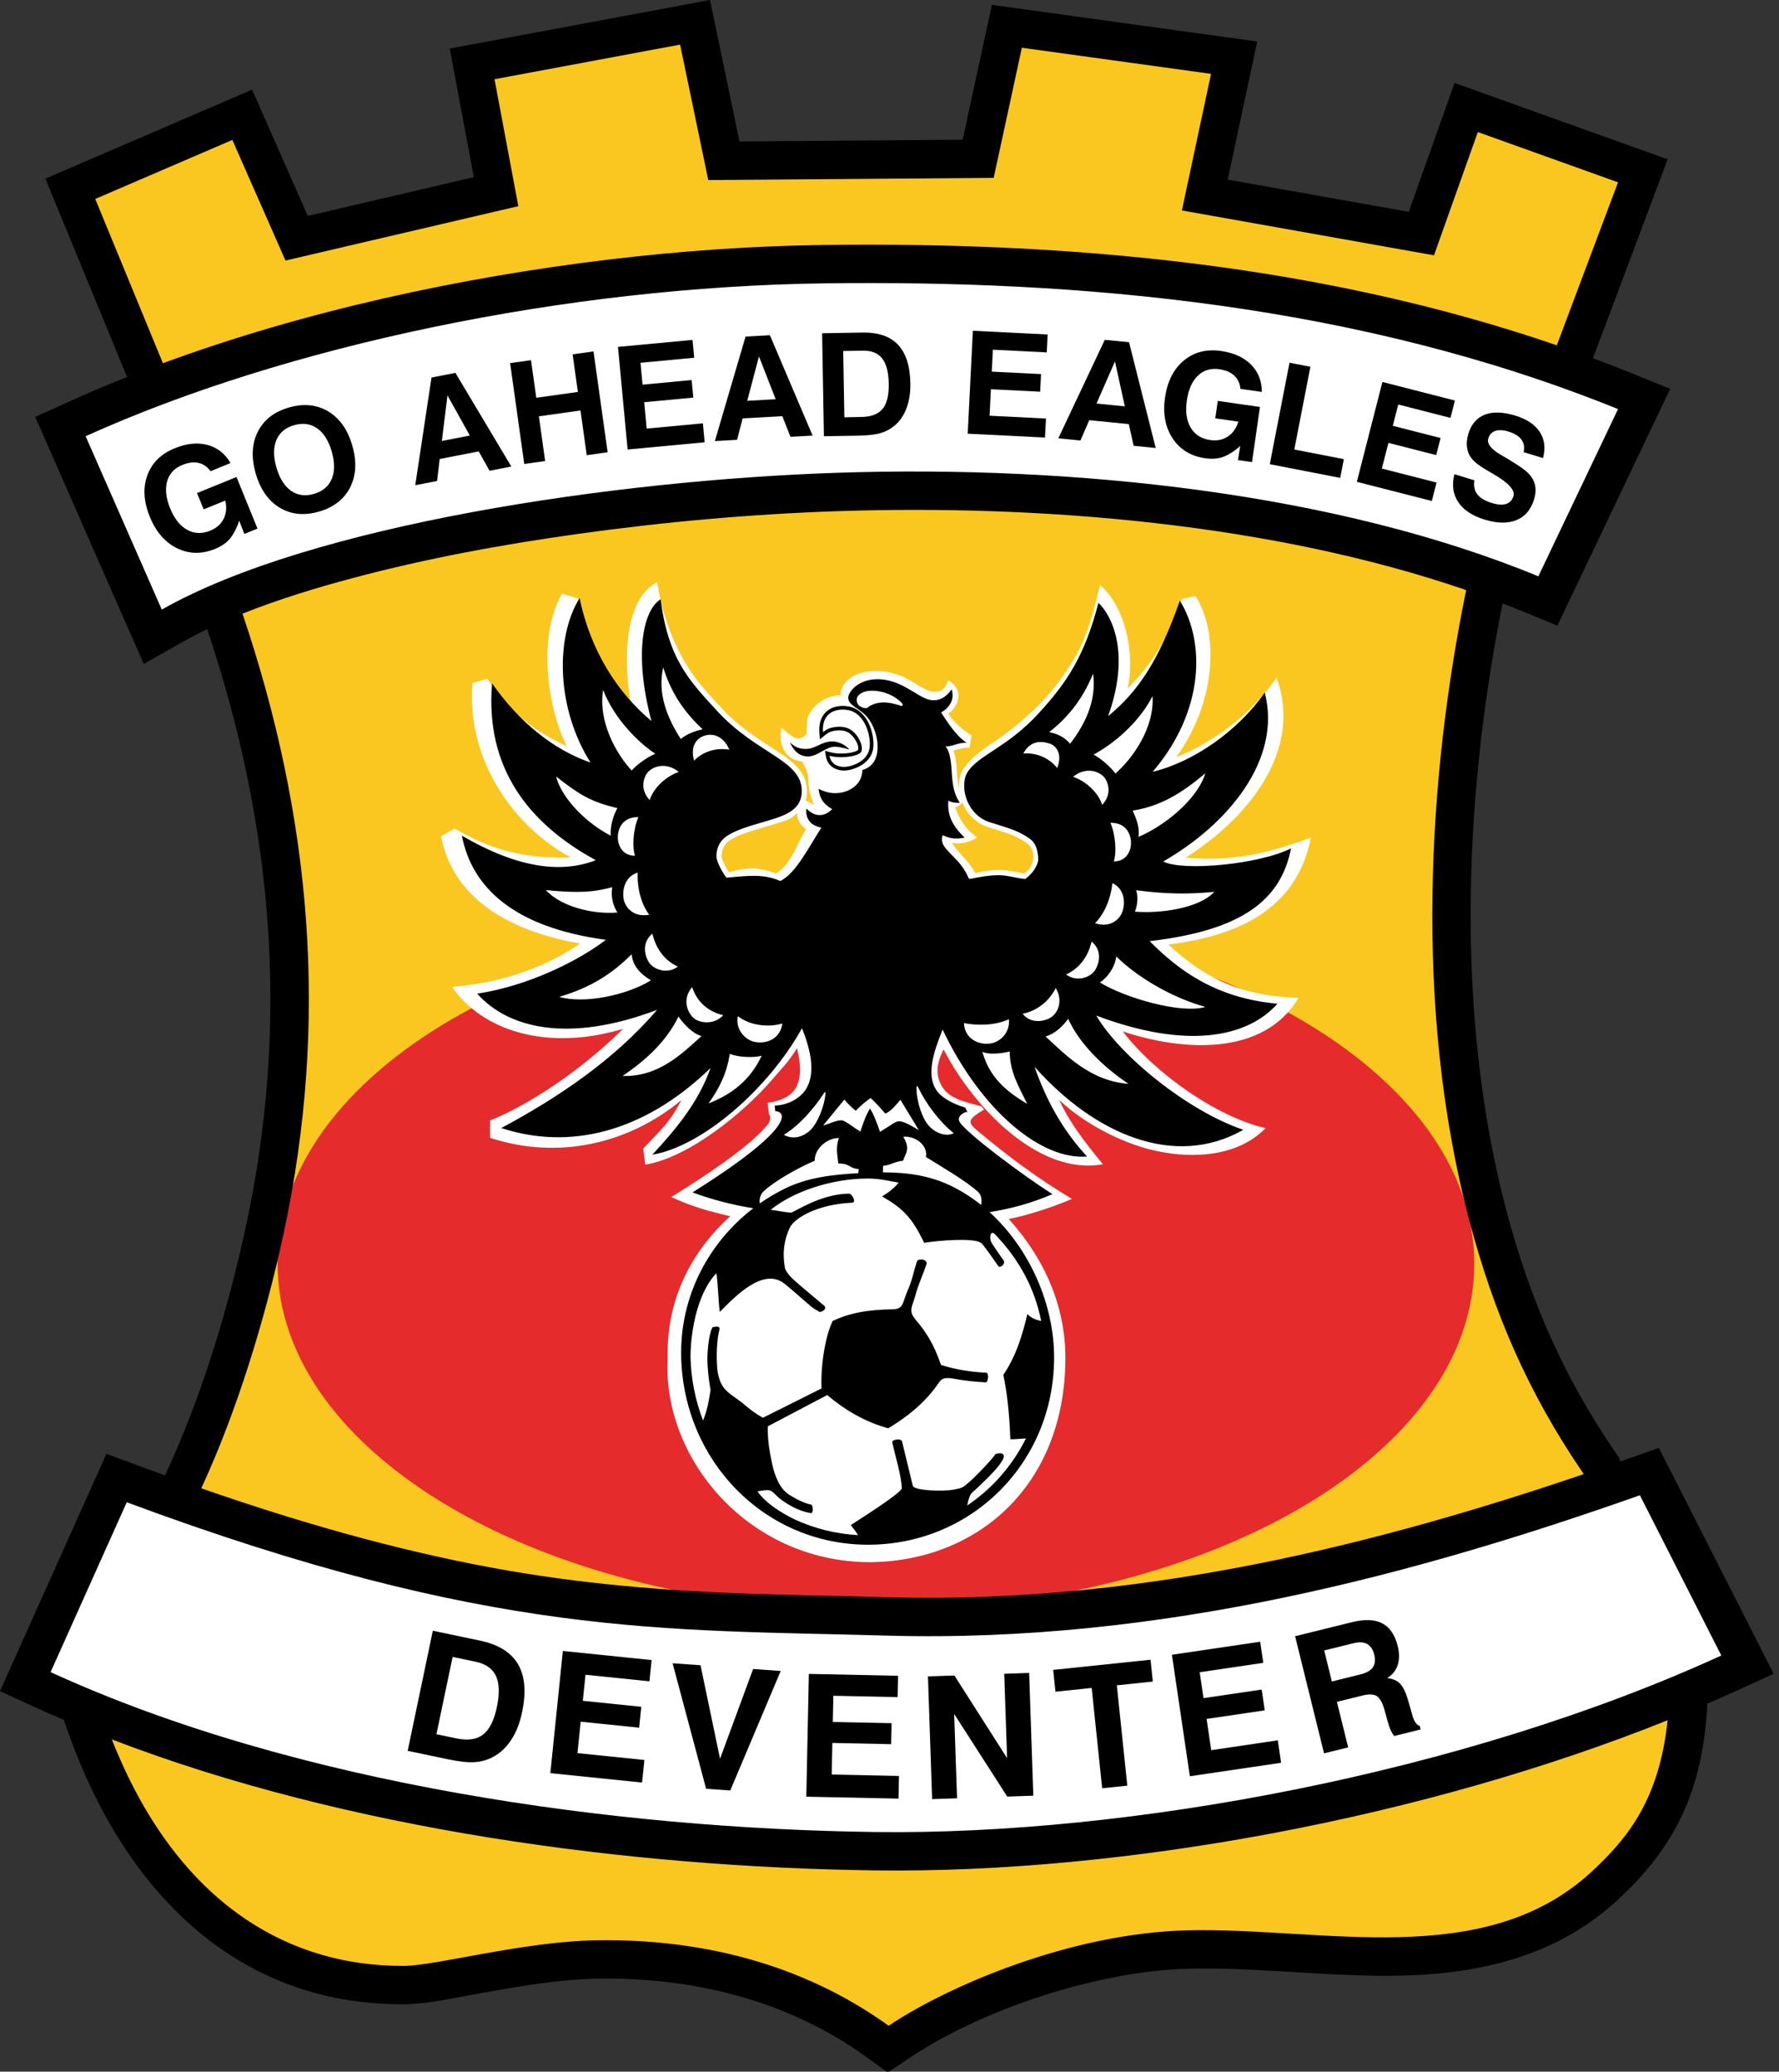
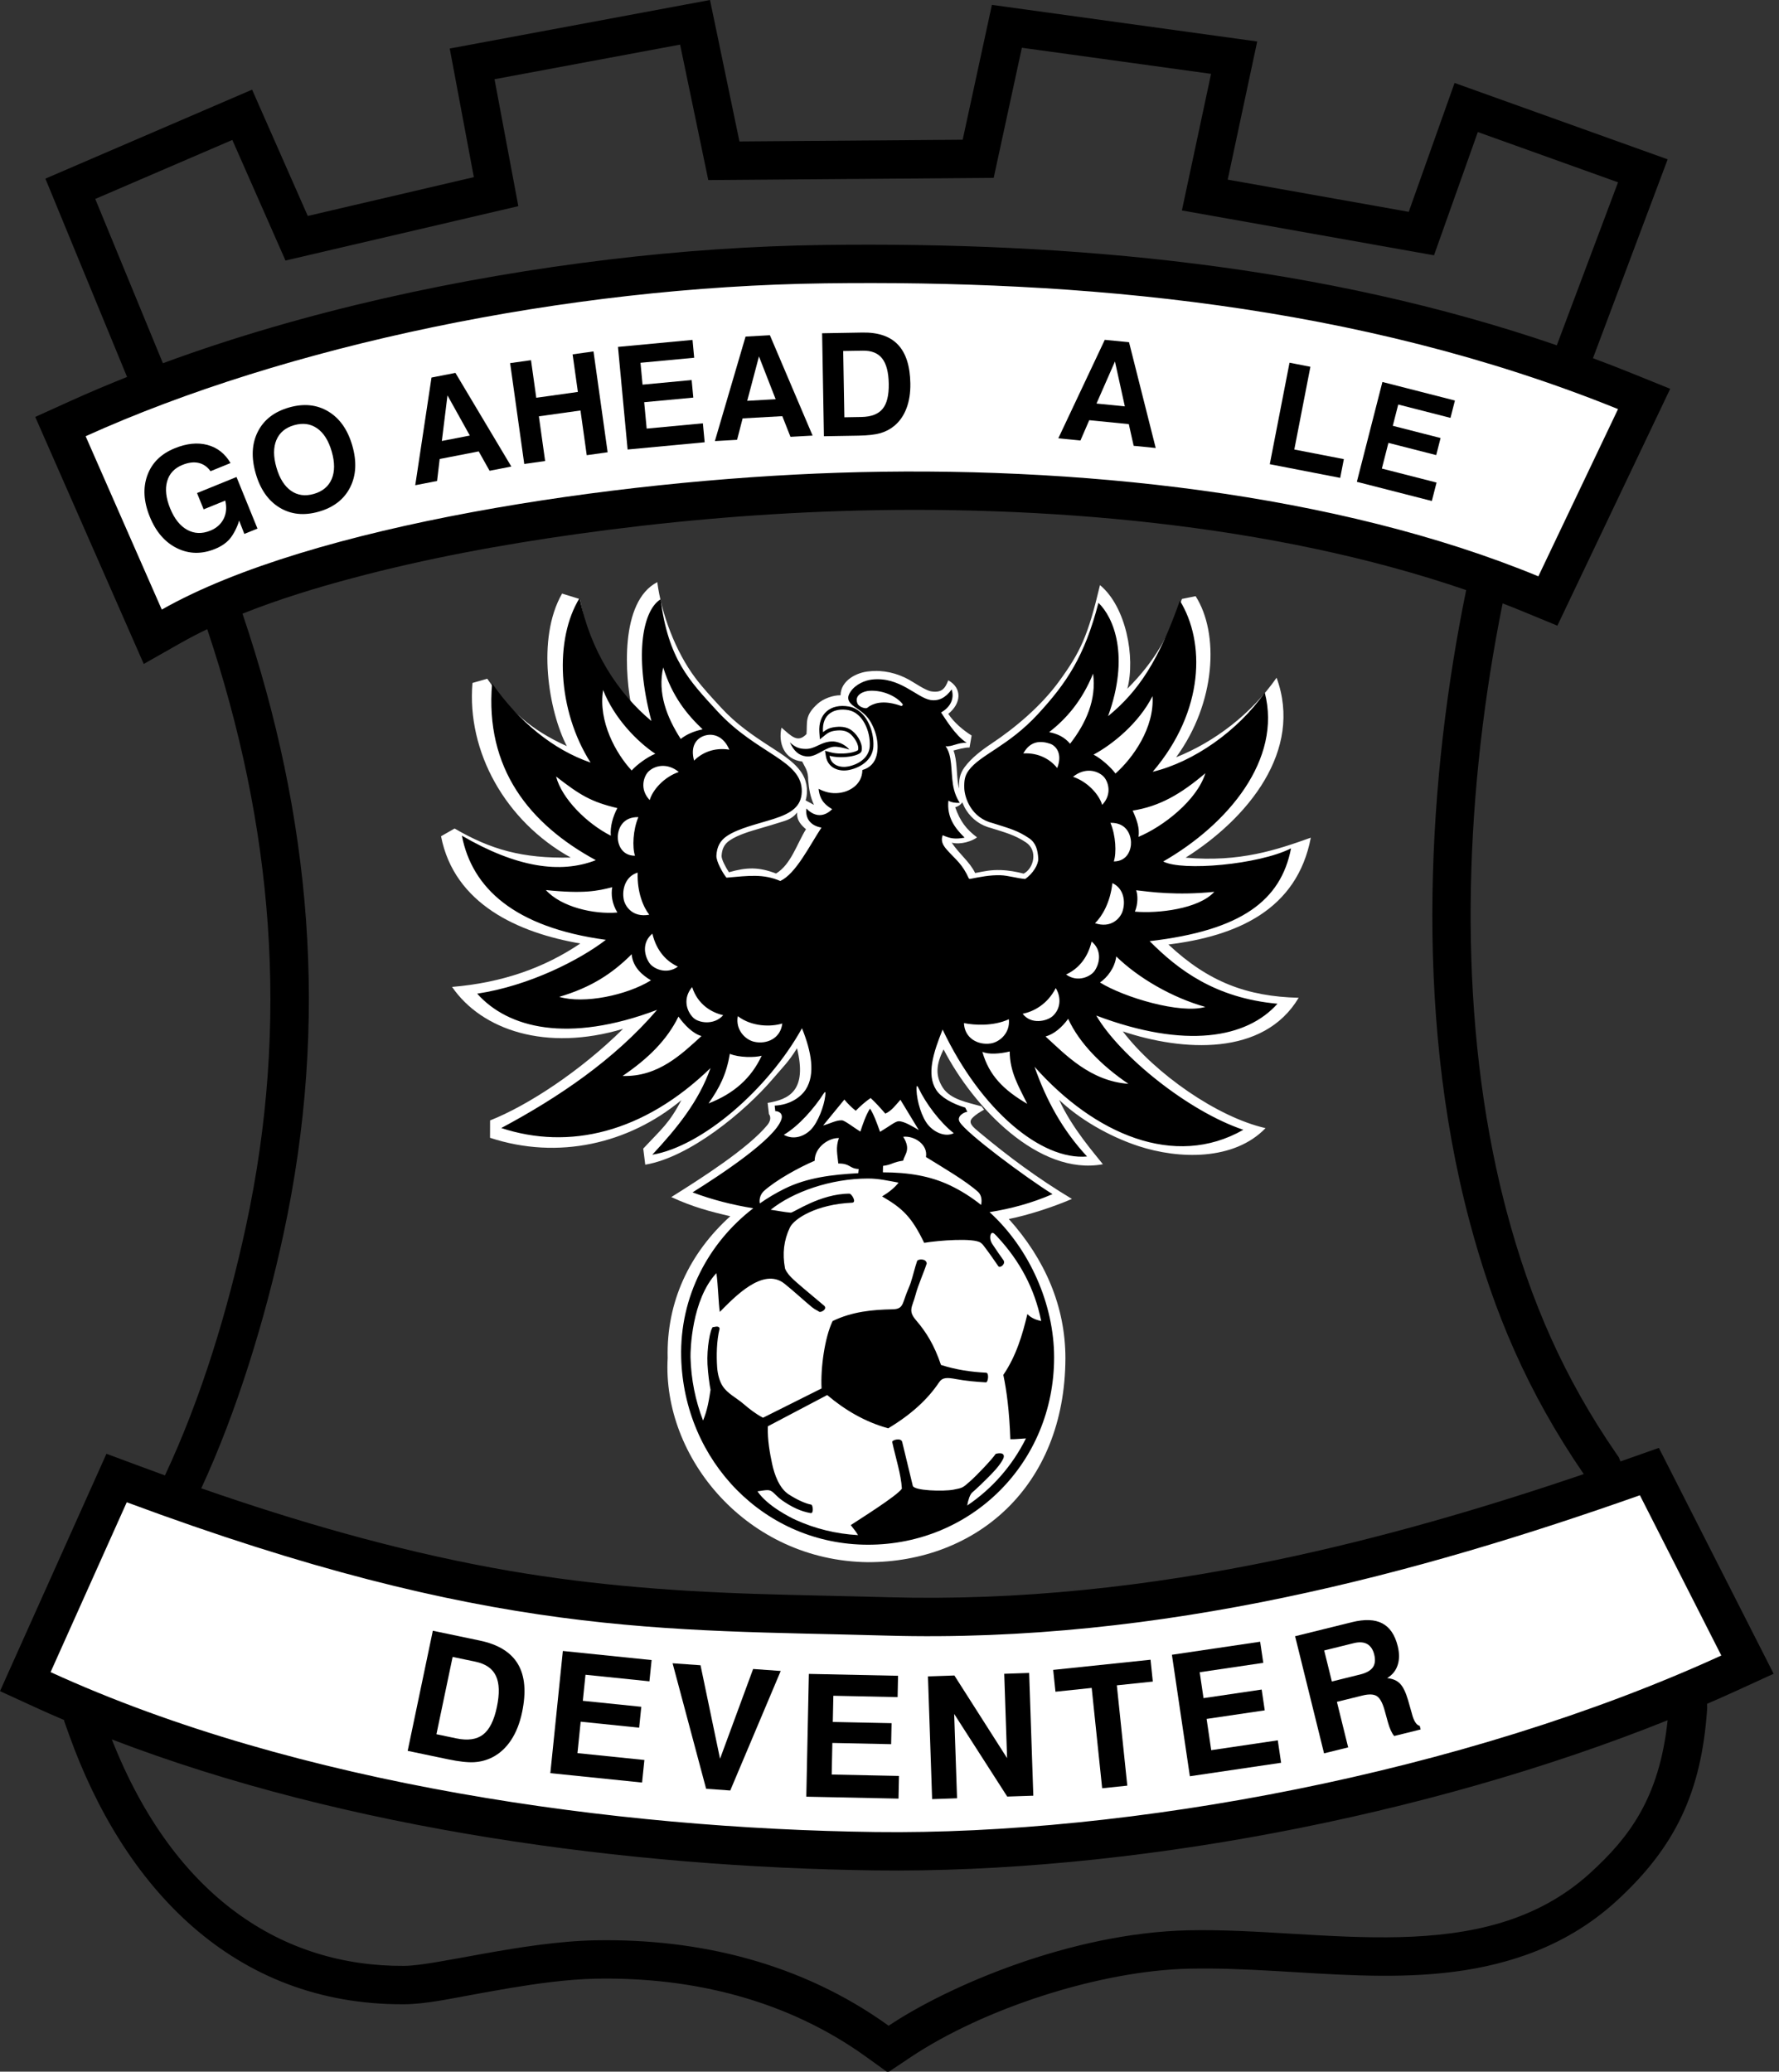
<svg xmlns="http://www.w3.org/2000/svg" version="1.1" x="0px" y="0px" width="243px" height="283px" viewBox="0 0 243 283" enable-background="new 0 0 243 283" xml:space="preserve">
  <rect x="0" y="0" width="243" height="283" fill="#333333" stroke="none" />
  <defs>
</defs>
  <path fill-rule="evenodd" clip-rule="evenodd" fill="#FFFFFF" d="M15.667,202.334c0,0,79,40.667,209.667,0l13.334,24.879  c0,0-103,55.281-234.667,3.201L15.667,202.334z" />
  <path fill-rule="evenodd" clip-rule="evenodd" fill="#FFFFFF" d="M8.333,57.415c0,0,107.334-47.743,215-2.079L210.96,81.693  c0,0-80.827-38.693-191.227,4.974L8.333,57.415z" />
-   <path fill-rule="evenodd" clip-rule="evenodd" fill="#FAC720" d="M20.844,52.522L9.882,25.902l23.093-9.942l7.418,16.833  l27.616-6.45L64.738,8.896l30.035-5.602l3.931,18.881l35.083-0.272L137.7,3.831l30.619,4.227l-4.003,18.755l29.975,5.334  l6.112-17.189l23.727,8.505l-9.235,24.587c-0.295,0.776-0.598,1.551-0.905,2.324C150.155,32.986,85.884,30.069,20.844,52.522  L20.844,52.522z M203.069,78.986c-5.593,26.075-7.131,55.164-1.439,81.31c0.439,2.022,0.925,4.034,1.457,6.034  c3.305,12.402,8.045,23.251,15.363,33.872l0.157,0.227l1.059,2.685c-30.184,11.963-60.629,16.257-94.576,17.231  c-35.588,1.022-71.024-5.511-100.975-15.222l0.925-2.252l0.025-0.055c5.077-10.803,8.783-23.059,11.298-34.718  c6.306-29.231,3.629-57.334-6.187-85.444l-0.017-0.048l-0.012-0.039C89.089,61.873,146.512,63.918,203.069,78.986L203.069,78.986z   M230.337,231.343l0.014,1.979l-0.007,0.096c-0.63,8.886-3.111,15.792-9.391,22.19c-0.665,0.678-1.353,1.332-2.053,1.974  c-15.495,14.187-37.729,8.101-56.542,8.516c-2.617,0.059-5.23,0.308-7.817,0.699c-6.253,0.953-12.487,2.757-18.361,5.092  c-4.563,1.813-9.37,4.101-13.46,6.84l-1.39,0.931l-1.358-0.979c-11.292-8.135-24.774-11.456-38.542-11.217  c-2.162,0.038-4.33,0.224-6.477,0.479c-3.802,0.455-7.564,1.144-11.329,1.832c-1.567,0.286-3.138,0.574-4.714,0.815  c-1.208,0.184-2.491,0.362-3.714,0.369c-3.496,0.021-6.995-0.365-10.392-1.203c-16.86-4.161-27.103-18.094-32.706-33.742  l-0.312-0.871l0.348-0.847c34.458,11.654,74.64,20.856,116.09,19.107C163.797,251.904,201.283,241.185,230.337,231.343  L230.337,231.343z" />
-   <path fill-rule="evenodd" clip-rule="evenodd" fill="#E52B2C" d="M119.648,125.278c45.13,0,81.729,21.205,81.729,47.352  c0,26.147-36.599,47.352-81.729,47.352c-45.13,0-81.729-21.205-81.729-47.352C37.919,146.482,74.518,125.278,119.648,125.278  L119.648,125.278z" />
  <path fill-rule="evenodd" clip-rule="evenodd" d="M17.356,51.495L6.2,24.403l28.235-12.157L42.039,29.5L64.724,24.2L61.43,6.63  L96.981,0l4.022,19.324l30.493-0.236l3.99-18.422l36.24,5.002l-4.028,18.87l24.727,4.399l6.259-17.606l29.108,10.435l-10.203,27.168  c1.804,0.671,3.602,1.367,5.391,2.091l5.159,2.088l-15.412,32.359l-4.597-1.897c-0.951-0.393-1.913-0.775-2.881-1.149  c-5.019,24.936-6.248,52.469-0.852,77.267c0.432,1.98,0.906,3.95,1.429,5.907c3.22,12.09,7.824,22.641,14.959,32.995l0.34,0.494  l0.217,0.551c0.305-0.107,0.608-0.214,0.912-0.321l4.336-1.531l15.676,30.856l-4.964,2.273c-1.355,0.619-2.73,1.229-4.122,1.831  l0.006,0.665l-0.015,0.204c-0.786,11.088-4.236,18.62-12.356,26.056c-3.586,3.281-7.7,5.706-12.271,7.344  c-14.887,5.332-30.783,1.575-46.122,1.915c-12.175,0.27-28.057,5.409-38.124,12.15l-3.026,2.028l-2.955-2.129  c-10.782-7.771-23.693-10.913-36.836-10.684c-2.067,0.036-4.14,0.216-6.191,0.461c-3.743,0.446-7.449,1.127-11.156,1.805  c-2.78,0.506-6.109,1.214-8.92,1.23c-23.358,0.139-38.337-16.029-45.783-36.823l-0.678-1.896l0.037-0.091  c-1.367-0.585-2.724-1.183-4.063-1.796L0,231.021l14.539-32.427l4.601,1.71c1.128,0.419,2.258,0.834,3.392,1.245  c4.969-10.592,8.599-22.624,11.063-34.047c6.019-27.903,3.691-54.728-5.29-81.557c-1.241,0.598-2.451,1.227-3.619,1.889l-5.05,2.864  L4.812,56.953l4.723-2.137C12.095,53.657,14.705,52.551,17.356,51.495L17.356,51.495z M216.332,201.37  c-7.717-11.248-12.317-22.202-15.572-34.42c-7.796-29.271-5.615-61.279-0.491-86.339c-26.538-9.128-58.274-11.693-85.67-10.789  c-11.944,0.394-23.974,1.474-35.807,3.134c-10.269,1.438-20.606,3.339-30.628,6.015c-4.897,1.307-10.1,2.882-15.039,4.861  c9.381,27.79,11.891,55.582,5.593,84.774c-2.5,11.587-6.378,24.244-11.226,34.706c12.99,4.521,26.268,8.367,39.781,10.861  c11.971,2.209,23.665,3.159,35.809,3.556c6.061,0.197,12.125,0.291,18.186,0.463c17.841,0.506,35.592-1.447,53.045-5.087  C188.575,210.13,202.551,206.053,216.332,201.37L216.332,201.37z M227.787,234.994c-32.978,13.239-74.039,20.954-108.262,20.512  c-33.487-0.432-72.047-5.52-104.25-17.893c8.581,21.757,23.503,31.036,39.908,30.938c4.423-0.027,16.214-3.32,26.206-3.494  c13.983-0.245,28.031,3.052,39.992,11.67c8.056-5.396,24.88-12.683,40.924-13.036c18.433-0.409,40.33,5.518,54.969-7.886  C222.458,251.061,226.655,245.69,227.787,234.994L227.787,234.994z M6.91,228.422c33.764,15.466,77.328,21.386,112.683,21.842  c34.509,0.446,80.338-8.001,115.527-24.112l-11.121-21.891c-30.131,10.637-65.217,20.241-102.879,19.171  c-30.44-0.864-53.955,0.311-103.806-18.214L6.91,228.422L6.91,228.422z M212.65,47.169l8.363-22.264l-19.151-6.866l-5.986,16.836  l-34.437-6.127l3.984-18.659l-25.842-3.567l-3.85,17.775l-38.984,0.302L92.896,6.094l-25.347,4.728l3.252,17.342l-31.805,7.429  l-7.261-16.477l-18.723,8.061l9.241,22.441c19.453-7.17,40.786-11.746,60.848-14.156c9.781-1.175,19.641-1.871,29.492-1.999  C146.336,33.028,180.619,36.167,212.65,47.169L212.65,47.169z M11.696,59.591C39.002,47.234,77.305,39.162,112.66,38.706  c34.509-0.446,72.686,2.741,108.353,17.178L210.131,78.73c-27.501-11.354-63.304-15.217-95.705-14.148  c-30.436,1.005-71.891,7.102-92.327,18.691L11.696,59.591L11.696,59.591z" />
  <path d="M32.662,71.108c-0.216,0.851-0.813,1.98-1.304,2.537c-0.491,0.556-1.153,1.003-1.983,1.341  c-1.819,0.74-3.552,0.709-5.195-0.097c-1.642-0.805-2.882-2.239-3.718-4.294c-0.844-2.076-0.955-3.965-0.334-5.666  c0.62-1.701,1.867-2.932,3.741-3.694c1.633-0.664,3.122-0.815,4.472-0.453c1.347,0.363,2.399,1.187,3.148,2.475l-2.731,1.111  c-0.441-0.608-0.986-0.988-1.639-1.134c-0.654-0.146-1.393-0.053-2.21,0.28c-1.09,0.443-1.785,1.189-2.082,2.242  s-0.159,2.28,0.413,3.689c0.576,1.415,1.349,2.392,2.324,2.93c0.974,0.536,2.027,0.576,3.159,0.116  c0.848-0.345,1.455-0.883,1.825-1.618c0.367-0.733,0.44-1.565,0.221-2.492l-2.951,1.2l-0.905-2.227l5.392-2.192l2.865,7.046  l-1.795,0.729L32.662,71.108L32.662,71.108z" />
-   <path d="M169.408,60.908c-0.617,0.625-1.701,1.3-2.407,1.533c-0.704,0.232-1.502,0.284-2.388,0.157  c-1.945-0.28-3.425-1.181-4.436-2.705c-1.011-1.524-1.358-3.388-1.043-5.583c0.32-2.218,1.178-3.905,2.571-5.061  c1.394-1.155,3.092-1.589,5.094-1.301c1.745,0.251,3.106,0.871,4.09,1.866c0.979,0.993,1.471,2.236,1.468,3.726l-2.918-0.42  c-0.073-0.747-0.352-1.35-0.843-1.806c-0.491-0.456-1.175-0.749-2.049-0.875c-1.165-0.167-2.141,0.126-2.928,0.885  c-0.787,0.759-1.288,1.888-1.504,3.394c-0.218,1.512-0.043,2.746,0.526,3.703c0.571,0.955,1.46,1.52,2.669,1.694  c0.906,0.13,1.703-0.029,2.392-0.476c0.687-0.448,1.169-1.128,1.449-2.04l-3.153-0.453l0.342-2.38l5.761,0.83l-1.083,7.529  l-1.918-0.276L169.408,60.908L169.408,60.908z" />
  <path d="M37.757,63.856c0.425,1.486,1.088,2.545,1.984,3.179s1.937,0.779,3.123,0.439c1.199-0.344,2.013-1.021,2.444-2.035  c0.43-1.014,0.431-2.264,0.005-3.75c-0.426-1.483-1.088-2.542-1.991-3.174c-0.902-0.631-1.952-0.774-3.15-0.431  c-1.186,0.34-1.991,1.015-2.417,2.024C37.33,61.117,37.329,62.367,37.757,63.856L37.757,63.856z M34.925,64.668  c-0.625-2.181-0.528-4.082,0.295-5.703c0.821-1.621,2.24-2.721,4.258-3.3c2.015-0.577,3.804-0.396,5.367,0.544  s2.657,2.499,3.28,4.673c0.625,2.177,0.523,4.08-0.304,5.705c-0.828,1.625-2.249,2.727-4.264,3.305  c-2.018,0.579-3.804,0.396-5.36-0.545C36.64,68.406,35.549,66.846,34.925,64.668L34.925,64.668z" />
  <path d="M61.122,54.01l-0.768,6.229l3.82-0.742L61.122,54.01L61.122,54.01z M58.94,51.575l3.269-0.636l7.636,12.794l-2.971,0.578  l-1.485-2.647l-5.331,1.037l-0.356,3.004l-2.981,0.58L58.94,51.575L58.94,51.575z" />
  <path d="M103.67,48.688l-1.605,6.067l3.885-0.219L103.67,48.688L103.67,48.688z M101.839,45.98l3.324-0.187l5.833,13.711  l-3.023,0.169l-1.113-2.823l-5.422,0.304l-0.759,2.929l-3.032,0.171L101.839,45.98L101.839,45.98z" />
  <path d="M152.296,49.381l-2.523,5.746l3.872,0.385L152.296,49.381L152.296,49.381z M150.906,46.422l3.313,0.329l3.644,14.448  l-3.013-0.3l-0.662-2.961l-5.404-0.537l-1.203,2.775l-3.022-0.3L150.906,46.422L150.906,46.422z" />
  <polygon points="71.609,63.379 69.679,49.604 72.532,49.203 73.251,54.337 78.934,53.54 78.215,48.407 81.068,48.007 82.999,61.782   80.145,62.182 79.29,56.075 73.607,56.872 74.462,62.979 71.609,63.379 " />
  <polygon points="85.728,61.406 84.413,47.389 94.593,46.433 94.821,48.87 87.487,49.558 87.768,52.546 94.475,51.917 94.7,54.314   87.992,54.943 88.331,58.549 96.009,57.829 96.252,60.417 85.728,61.406 " />
-   <polygon points="132.185,59.245 132.887,45.184 143.1,45.694 142.978,48.139 135.62,47.771 135.469,50.769 142.199,51.104   142.079,53.509 135.35,53.174 135.169,56.791 142.873,57.175 142.743,59.772 132.185,59.245 " />
  <polygon points="185.338,65.819 188.828,52.18 198.733,54.715 198.127,57.085 190.99,55.259 190.246,58.167 196.773,59.837   196.177,62.17 189.649,60.5 188.751,64.008 196.224,65.92 195.579,68.44 185.338,65.819 " />
  <path d="M115.334,57.004l2.321-0.041c1.344-0.023,2.312-0.393,2.9-1.107c0.591-0.711,0.87-1.862,0.843-3.439  c-0.027-1.571-0.328-2.724-0.901-3.451c-0.575-0.73-1.455-1.083-2.648-1.063l-2.673,0.046L115.334,57.004L115.334,57.004z   M112.542,59.593l-0.246-14.068l5.509-0.096c2.158-0.038,3.779,0.518,4.859,1.664c1.081,1.145,1.643,2.902,1.684,5.273  c0.022,1.285-0.153,2.422-0.528,3.411c-0.374,0.988-0.93,1.787-1.663,2.397c-0.553,0.456-1.183,0.787-1.894,0.995  c-0.711,0.205-1.707,0.32-2.994,0.343L112.542,59.593L112.542,59.593z" />
  <polygon points="173.444,63.412 176.14,49.549 178.992,50.104 176.794,61.406 183.561,62.721 183.063,65.281 173.444,63.412 " />
-   <path d="M198.664,64.778l2.725,0.833c-0.122,0.766,0.014,1.402,0.402,1.912c0.389,0.507,1.053,0.904,1.996,1.192  c0.803,0.246,1.449,0.287,1.944,0.126c0.495-0.159,0.826-0.52,0.997-1.08c0.249-0.815-0.714-1.845-2.891-3.095  c-0.029-0.016-0.056-0.031-0.075-0.044c-0.059-0.031-0.145-0.082-0.264-0.151c-1.169-0.657-1.969-1.235-2.396-1.74  c-0.383-0.447-0.619-0.968-0.71-1.557c-0.092-0.59-0.033-1.231,0.181-1.931c0.4-1.307,1.151-2.172,2.251-2.599  c1.098-0.422,2.485-0.379,4.162,0.134c1.568,0.479,2.681,1.225,3.338,2.235c0.656,1.014,0.805,2.198,0.44,3.563l-2.652-0.811  c0.149-0.665,0.051-1.236-0.294-1.712c-0.348-0.477-0.936-0.845-1.767-1.098c-0.725-0.221-1.324-0.252-1.802-0.089  c-0.479,0.164-0.799,0.505-0.957,1.028c-0.219,0.712,0.383,1.474,1.798,2.294c0.385,0.223,0.685,0.397,0.898,0.523  c0.9,0.547,1.538,0.956,1.903,1.217c0.367,0.266,0.678,0.53,0.931,0.794c0.45,0.472,0.738,0.999,0.859,1.583  c0.12,0.585,0.074,1.227-0.14,1.927c-0.428,1.397-1.228,2.336-2.405,2.816s-2.621,0.46-4.336-0.063  c-1.688-0.517-2.894-1.313-3.612-2.39C198.47,67.518,198.293,66.246,198.664,64.778L198.664,64.778z" />
  <path d="M59.614,236.905l2.707,0.567c1.567,0.328,2.79,0.155,3.662-0.519c0.875-0.671,1.504-1.933,1.889-3.773  c0.384-1.832,0.339-3.251-0.135-4.247c-0.473-1-1.403-1.645-2.794-1.936l-3.118-0.652L59.614,236.905L59.614,236.905z   M55.686,239.176l3.435-16.408l6.427,1.345c2.517,0.528,4.252,1.601,5.204,3.218c0.952,1.616,1.141,3.806,0.561,6.572  c-0.313,1.497-0.818,2.772-1.514,3.822c-0.696,1.048-1.554,1.829-2.566,2.344c-0.764,0.384-1.583,0.602-2.464,0.655  c-0.879,0.05-2.067-0.081-3.569-0.394L55.686,239.176L55.686,239.176z" />
  <polygon points="75.172,242.222 76.883,225.532 89.005,226.774 88.708,229.677 79.974,228.781 79.609,232.34 87.596,233.157   87.304,236.012 79.316,235.192 78.877,239.486 88.02,240.424 87.704,243.507 75.172,242.222 " />
  <polygon points="110.135,245.438 110.486,228.664 122.668,228.92 122.608,231.836 113.831,231.65 113.756,235.228 121.783,235.396   121.723,238.265 113.695,238.096 113.605,242.411 122.794,242.604 122.73,245.701 110.135,245.438 " />
  <polygon points="162.528,242.646 160.075,226.051 172.129,224.268 172.555,227.153 163.871,228.437 164.393,231.975   172.336,230.802 172.756,233.641 164.814,234.814 165.445,239.083 174.537,237.738 174.99,240.804 162.528,242.646 " />
  <polygon points="96.452,244.357 91.872,227.213 95.688,227.484 98.353,240.256 102.871,227.994 106.641,228.264 99.748,244.592   96.452,244.357 " />
  <polygon points="127.322,245.771 126.753,229.003 130.363,228.881 137.562,240.171 137.171,228.649 140.575,228.533   141.144,245.301 137.581,245.421 130.335,234.134 130.727,245.655 127.322,245.771 " />
  <polygon points="150.548,244.287 149.118,230.581 144.169,231.098 143.858,228.117 157.156,226.729 157.467,229.711   152.552,230.225 153.982,243.929 150.548,244.287 " />
  <path d="M181.924,229.701l3.87-0.958c0.839-0.207,1.412-0.531,1.725-0.969c0.309-0.438,0.373-1.021,0.191-1.755  c-0.172-0.693-0.495-1.172-0.965-1.438c-0.471-0.266-1.09-0.301-1.846-0.114l-4.022,0.995L181.924,229.701L181.924,229.701z   M180.857,239.516l-3.955-15.997l7.76-1.919c1.743-0.431,3.129-0.376,4.151,0.162c1.026,0.537,1.728,1.574,2.107,3.11  c0.242,0.975,0.239,1.84-0.011,2.595c-0.246,0.754-0.727,1.345-1.435,1.771c0.759,0.076,1.345,0.328,1.766,0.763  c0.419,0.436,0.781,1.185,1.09,2.244l0.534,1.872c0.004,0.014,0.009,0.035,0.016,0.065c0.254,0.95,0.606,1.479,1.049,1.583  l0.121,0.488l-3.611,0.894c-0.171-0.196-0.324-0.451-0.468-0.766c-0.142-0.315-0.279-0.698-0.403-1.151l-0.461-1.671  c-0.282-0.981-0.633-1.606-1.055-1.868c-0.423-0.266-1.075-0.288-1.95-0.073l-3.489,0.863l1.538,6.221L180.857,239.516  L180.857,239.516z" />
  <path fill-rule="evenodd" clip-rule="evenodd" fill="#FFFFFF" d="M109.574,104.03c-2.474-0.274-3.298-2.517-2.829-4.63  c1.365,1.163,2.204,2.146,3.417,0.877c0.139-1.63-0.297-2.506,1.536-4.148c0.777-0.696,2.106-1.171,3.115-1.15  c0.02-2.027,2.234-3.157,3.955-3.273c1.87-0.21,3.763,0.244,5.38,1.138c0.776,0.43,2.224,1.451,3.05,1.603  c1.451,0.222,1.892-0.389,2.331-1.514c1.943,1.087,1.762,3.171-0.002,4.586c0.8,1.204,2.036,2.235,3.19,2.958l-0.286,1.638  c-0.62-0.028-1.604,0.258-2.179,0.411c0.491,1.387,0.397,3.113,0.605,4.493c0.035,0.233,0.084,0.47,0.146,0.706  c-0.035-1.123,0.062-1.979,0.74-2.904c0.948-1.292,2.367-2.362,3.692-3.243c3.273-2.175,6.79-5.165,9.18-8.439  c2.994-4.101,3.986-6.272,5.637-13.212c3.578,2.973,4.85,9.861,3.739,14.155c3.789-3.814,5.69-7.251,7.454-12.265l1.869-0.376  c3.238,5.07,2.793,14.539-2.66,22.005c5.248-2.098,10.257-5.911,13.719-10.863c3.647,9.946-3.888,19.191-12.423,24.578  c7.43,0.66,12.485-1.088,17.099-2.73c-1.889,9.879-10.112,13.438-19.45,14.595c5.45,5.11,10.736,7.104,17.791,7.275  c-4.788,8.043-15.876,7.319-24.021,4.594c4.415,5.782,12.91,11.72,19.497,13.214c-4.311,4.474-11.861,4.261-17.359,2.454  c-4.099-1.348-8.127-3.732-10.832-6.315c1.733,3.844,4.863,7.373,5.972,8.793c-8.737,1.63-17.703-7.806-21.757-15.686  c-1.025,2.039-1.151,3.583-0.125,5.201c1.064,1.676,3.499,2.058,5.303,2.577l0.355,0.456c-0.507,0.286-1.154,0.65-1.63,1.163  c-0.6,0.647,0.132,1.22,0.96,1.912c4.009,3.35,8.033,6.332,12.661,9.116c-2.463,1.068-5.978,2.226-8.619,2.741  c4.971,5.531,7.734,11.974,7.734,19.028c-0.061,17.629-12.282,27.854-26.956,27.854c-16.535-0.18-28.145-14.3-27.373-27.896  c-0.195-7.717,3.027-14.37,8.553-19.364c-2.841-0.657-5.133-1.269-8.061-2.616c4.063-2.542,10.434-6.604,13.108-9.822  c0.418-0.502,0.557-1.08,0.232-1.519l-0.178-1.525c2.917-0.474,5.444-1.67,4.01-7.465c-1.127,1.844-1.883,2.52-3.28,4.16  c-3.852,4.519-11.404,10.741-17.446,11.747l-0.276-2.198c2.477-2.662,3.531-3.415,5.207-6.62c-7.187,5.97-16.841,8.204-26.134,5.145  l0.007-2.374c5.159-2.037,12.378-6.773,18.16-12.508c-10.507,3.145-19.296,0.17-23.352-5.728c6.91-0.58,12.611-2.624,17.516-5.933  c-8.468-1.455-17.22-5.378-19.024-14.651l1.854-1.056c4.934,2.876,9.258,4.109,15.862,3.968  c-8.938-4.956-14.216-14.471-13.421-23.853l2.019-0.575c3.009,4.306,5.885,6.94,10.868,9.208  c-2.469-4.762-4.177-14.694-0.647-20.843l2.434,0.754c1.22,5.975,2.561,10.566,7.112,15.071c-0.979-4.618-1.69-14.724,3.458-17.388  c0.563,4.34,2.492,9.479,5.179,13.064c1.081,1.441,2.327,2.765,3.544,4.089c2.03,2.207,4.241,3.733,6.733,5.344  c1.631,1.055,3.808,2.364,4.616,4.208c0.276,0.63,0.391,1.29,0.37,1.976c-0.013,0.419-0.076,0.796-0.18,1.138l1.143,0.613  c-0.523-1.141-0.68-2.152-0.792-3.359C110.395,105.285,110.011,104.931,109.574,104.03L109.574,104.03z M131.784,110.345  l-0.348-0.744c-0.136,0.225-0.386,0.487-0.96,0.681c0.699,1.961,1.525,3.003,2.977,4.106c-0.573,0.477-2.202,1.053-3.452,0.726  c1.073,1.615,2.41,2.546,3.199,4.146c1.313-0.249,2.139-0.447,3.507-0.402c1.047,0.033,2.194,0.237,3.117,0.484  c1.373-0.688,1.979-3.141,0.343-4.248c-1.536-1.039-2.985-1.403-4.727-1.958c-1.457-0.358-2.648-1.197-3.457-2.46  C131.914,110.57,131.847,110.46,131.784,110.345L131.784,110.345z M108.888,110.989c-0.798,1.005-1.563,1.097-2.956,1.542  c-0.667,0.213-1.34,0.405-2.013,0.603c-1.336,0.391-3.078,0.88-4.233,1.662c-0.776,0.525-1.072,1.196-1.122,2.121  c-0.026,0.482,0.589,1.617,1.004,2.238c2.461-0.704,4.078-0.731,6.437,0.172c2.038-1.233,2.84-4.042,4.086-6.048  C109.493,112.762,108.786,112.083,108.888,110.989L108.888,110.989z" />
  <path fill-rule="evenodd" clip-rule="evenodd" d="M129.155,101.931c0.833,0.137,1.659-0.518,2.888-0.465  c-1.565-0.981-2.951-3.341-3.5-4.142c1.126-0.619,1.888-1.746,1.448-3.142c-0.841,1.15-1.764,1.619-2.91,1.44  c-1.885-0.335-4.193-3.216-7.965-2.793c-0.954,0.107-2.23,0.629-2.928,1.644c-0.528,0.766-0.454,1.386,0.531,2.072  c0.624,0.434,1.499,0.966,2.058,1.841c0.973,1.522,1.315,3.368,0.962,4.795c-0.234,0.944-0.841,1.69-1.944,2.008  c-0.026,2.085-1.883,2.924-2.929,3.094c-0.875,0.142-1.839,0.102-3.05-0.525c0.159,1.716,1.125,2.324,1.854,2.782  c-0.317,0.299-1.753,1.709-3.528-0.09c-0.159,1.493,0.697,2.371,2.063,2.603c-1.674,2.551-3.498,6.302-5.621,7.293  c-2.35-0.999-4.284-0.719-7.354-0.451c-0.522-0.645-1.417-2.244-1.375-3.018c0.065-1.188,0.5-2.039,1.433-2.669  c1.587-1.073,4.208-1.644,6.428-2.352c2.438-0.779,3.738-1.722,3.799-3.677c0.135-4.348-6.082-5.101-11.532-11.027  c-3.861-4.199-6.688-7.109-7.749-15.28c-2.267,1.346-3.751,7.145-1.256,16.621c-4.523-3.771-8.31-9.48-9.805-16.8  c-3.455,5.582-3.062,15.324,1.495,22.479c-5.097-1.754-9.791-5.58-13.453-10.821c-0.986,11.645,5.104,19.231,14.169,24.154  c-4.862,1.896-10.881,0.975-18.295-3.348c1.385,7.125,7.125,12.524,19.67,14.229c-3.547,2.731-10.442,6.278-17.578,7.354  c4.183,4.691,12.358,6.829,24.573,2.212c-5.847,6.825-13.528,12.002-21.284,16.143c9.197,3.026,19.383,0.719,28.579-8.191  c-1.597,4.56-4.601,8.235-7.953,11.838c6.751-1.124,15.791-8.88,20.448-17.278c1.286,3.189,1.854,6.259,0.527,8.349  c-0.663,1.044-2.142,2.125-4.254,2.22l0.081,0.762c0.257-0.038,1.145,0.178,0.831,1.129c-0.887,2.693-8.346,7.592-12.13,9.961  c2.758,1.032,5.491,1.715,8.29,2.172c-6.118,4.702-10.054,12.077-9.844,20.369c0.359,14.197,11.432,25.59,25.529,25.59  c14.098,0,25.41-11.155,25.41-25.59c0-7.234-3.334-14.854-8.819-19.842c2.905-0.463,5.738-1.22,8.597-2.46  c-3.784-2.369-11.722-8.284-12.669-9.839c-0.521-0.856,0.783-1.437,1.04-1.399l-0.292-0.582c-1.725-0.515-3.309-1.386-3.971-2.43  c-1.327-2.09-0.4-5.04,0.885-8.229c5.255,11.088,13.518,17.888,19.73,17.338c-3.352-3.603-5.579-7.697-7.174-12.256  c8.179,9.209,19.143,13.967,28.518,8.609c-7.517-2.525-16.872-10.095-20.088-15.605c12.214,4.617,20.569,3.078,24.752-1.614  c-8.511-0.776-13.552-4.624-17.458-8.55c12.545-1.465,17.926-5.55,19.312-12.675c-4.425,2.229-14.867,3.151-17.458,1.794  c8.886-5.103,16.232-13.945,13.87-23.078c-3.663,5.242-9.731,9.486-15.306,10.822c7.127-8.351,7.162-17.795,3.708-23.377  c-2.871,8.157-5.641,12.372-9.806,15.784c2.974-8.221,0.772-13.482-1.315-15.485c-1.897,7.333-4.366,10.96-8.228,15.16  c-4.087,4.444-7.9,5.558-9.494,7.729c-0.532,0.724-0.637,1.374-0.603,2.46c0.061,1.298,0.943,4.035,3.918,4.753  c2.22,0.708,3.347,0.981,4.933,2.053c0.931,0.63,1.189,1.6,1.253,2.789c0.042,0.773-0.732,2.073-1.793,2.779  c-1.151-0.101-2.329-0.477-3.339-0.509c-1.503-0.049-2.805,0.239-4.219,0.505c-0.047-0.021-0.093-0.045-0.135-0.073  c-0.822-1.877-1.847-2.663-2.585-3.467c-0.575-0.626-1.396-1.383-0.978-2.435c1.036,0.47,1.743,0.57,2.989,0.33  c-1.363-1.342-2.444-2.811-2.212-5.052c0.389,0.249,1.006,0.329,1.555,0.298c-0.45-0.664-0.792-1.556-0.941-2.55  C129.872,105.227,130.092,103.191,129.155,101.931L129.155,101.931z M123.086,96.431c0.123,0.043,0.289-0.138,0.209-0.241  c-0.778-1.02-2.608-1.929-4.502-1.827c-0.873,0.046-2.143,0.588-1.672,1.736c0.147,0.358,0.729,0.638,1.132,0.645  c0.242,0.004,0.335-0.171,0.529-0.285C119.67,95.938,120.968,95.683,123.086,96.431L123.086,96.431z M103.788,164.394  c-0.099-0.475,0.006-1.144,0.516-1.658c1.676-1.534,4.915-3.298,6.973-4.17c0.001-1.889,2.004-3.18,3.32-3.095  c-0.489,1.276-0.2,2.282-0.09,3.468c1.699,0,1.443,0.681,2.788,0.758l-0.055,0.565c-3.584,0.199-7.003,0.604-10.076,2.127  C105.985,162.972,104.857,163.643,103.788,164.394L103.788,164.394z M120.596,160.148l0.021-0.882  c1.279-0.168,1.258-0.496,2.755-0.716c0.17-0.856,1.115-1.473,0-3.259c1.466-0.174,3.409,1.026,3.11,2.765  c2.269,1.412,5.477,3.265,7.153,4.799c0.467,0.472,0.501,1.192,0.372,1.743c-1.296-1.036-2.696-1.929-4.188-2.644  C127.043,160.623,124.031,160.152,120.596,160.148L120.596,160.148z M125.059,176.875c0.349-1.335,1.116-3,1.525-4.275  c-0.06-0.737-1.255-0.607-1.315-0.328c-0.34,0.995-0.537,1.928-0.863,2.93c-0.148,0.456-0.372,0.926-0.563,1.422  c-0.596,1.541-0.509,2.206-1.927,2.234c-2.725,0.055-5.476,0.297-8.186,1.604c-1.084,2.245-1.659,6.445-1.51,9.205l-7.998,4.003  c-1.021-0.534-1.903-1.241-2.598-1.834c-1.125-0.963-2.205-1.426-2.9-2.465c-0.418-0.623-0.698-1.607-0.767-2.599  c-0.107-1.564-0.081-3.615,0.337-5.272c-0.08-0.52-0.845-0.153-0.916-0.223c-0.366,0.285-0.851,2.865-0.739,5.09  c0.062,1.248,0.292,2.903,0.417,3.489c-0.242,1.582-0.44,2.759-1.022,4.199c-1.038-2.696-1.639-5.617-1.715-8.662  c-0.024-0.951,0.156-7.857,3.535-11.475c0.234,1.562,0.282,4.104,0.466,5.296c1.964-1.972,5.903-6.192,8.837-3.857  c1.235,0.983,2.737,2.379,3.739,3.197c0.455,0.372,0.807,0.48,0.984,0.627c0.262,0.174,1.206-0.382,0.679-0.829  c-2.192-1.865-3.645-3.016-4.457-3.834c-0.63-0.636-0.849-1.118-0.877-1.271c-0.371-2.034-0.157-3.821,0.666-5.557  c0.583-1.23,3.664-3.182,8.504-3.396c0.651-0.029-0.041-1.201-0.361-1.235c-4.025,0.009-7.646,2.625-8.026,2.595  c-0.914-0.074-1.628-0.241-2.734-0.396c3.046-2.452,8.229-4.266,13.299-4.266c1.489,0,2.761,0.31,4.167,0.561  c-0.507,0.658-1.257,1.283-2.251,1.882c2.809,1.632,4.047,2.816,5.749,6.341c1.947-0.328,6.756-0.704,7.719-0.012  c0.309,0.222,0.384,0.386,0.611,0.679c0.648,0.838,1.639,2.305,1.792,2.519c0.232,0.346,1.063-0.316,0.707-0.813  c-0.404-0.563-1.13-1.602-1.555-2.26c-0.37-0.572-0.306-1.355,0.003-1.468c0.185-0.067,0.438,0.232,0.792,0.614  c2.942,3.18,5.021,6.944,5.915,11.425c-0.608-0.146-1.314-0.347-1.886-0.953c-0.667,2.78-1.503,5.689-3.288,8.31  c0.447,2.108,0.827,4.927,0.956,8.789c0.73,0.016,1.422-0.082,2.136-0.113c-1.85,3.717-4.615,6.87-8.023,9.167  c0.119-0.775,0.392-1.521,0.669-1.764c0.207-0.181,0.766-0.681,1.227-1.128c0.67-0.65,1.444-1.412,2.001-2.047  c0.463-0.526,0.838-1.059,1.047-1.507c0.353-1-1.042-0.63-1.064-0.597c-0.43,0.66-2.501,2.871-3.568,3.802  c-0.922,0.806-0.916,0.831-2.167,1.073c-1.398,0.271-5.452,0.149-5.583-0.534l-1.446-5.984c-0.149-0.615-1.403-0.272-1.363,0.01  c0.441,2.045,1.219,4.44,1.322,6.376c-0.687,1.007-5.965,4.292-6.985,4.976c0.304,0.406,0.67,0.81,0.999,1.369  c-3.038-0.169-5.898-0.893-8.5-2.07c-0.68-0.309-3.892-1.898-5.241-3.914c1.329-0.196,1.605-0.275,2.083,0.099  c0.216,0.169,0.716,0.738,1.241,1.106c1.401,0.981,2.633,1.543,3.927,1.767c0.465,0.12,0.326-1.153,0.078-1.158  c-0.785-0.146-1.907-0.65-3.059-1.395c-1.297-0.837-1.957-2.727-2.263-4.155c-0.298-1.394-0.658-3.294-0.59-5.146l8.107-4.27  c2.417,2.044,5.181,3.678,8.337,4.543c3.184-1.915,5.403-3.975,6.955-6.293c0.462-0.69,1.135-0.646,2.283-0.435  c1.332,0.246,2.747,0.378,4.095,0.451c0.298,0.06,0.478-1.255,0.059-1.315c-2.082-0.11-4.111-0.397-6.185-1.065  c-0.921-2.736-2.041-4.517-3.394-6.088C123.971,179.013,124.618,178.564,125.059,176.875L125.059,176.875z M112.433,153.747  l2.902-3.54c0.448,0.55,1.016,1.1,1.555,1.529c0.642-0.649,1.311-1.25,2.034-1.739c0.667,0.62,1.335,1.35,2.004,2.129  c0.825-0.355,1.397-1.132,2.063-1.89l2.511,4.14c-0.843-0.491-1.987-1.208-2.741-1.206c-0.461,0.001-1.193,0.634-2.552,1.446  c-0.479-1.351-0.897-2.469-1.375-3.179c-0.607,0.993-0.954,2.074-1.316,3.148c-0.89-0.554-2.139-1.529-2.52-1.543  C114.2,153.012,113.367,153.502,112.433,153.747L112.433,153.747z M125.468,148.64c-0.229-0.485-0.301-0.287-0.281,0.257  c0.062,1.584,0.723,3.756,1.604,4.793c0.885,1.042,2.36,1.668,3.487,1.111C128.374,153.305,126.449,150.717,125.468,148.64  L125.468,148.64z M112.475,149.432c0.291-0.451,0.304-0.249,0.244,0.292c-0.153,1.366-0.98,3.563-1.918,4.55  c-0.862,0.907-2.341,1.525-3.737,0.748C109.146,153.788,111.229,151.363,112.475,149.432L112.475,149.432z M131.671,139.76  c1.388,0.286,3.991,0.458,6.134-0.526c0.2,1.895-1.278,3.127-2.477,3.308C133.582,142.805,131.742,141.824,131.671,139.76  L131.671,139.76z M139.687,138.489c1.439-0.288,3.362-1.246,4.523-3.512c0.823,1.36,0.619,2.931-0.46,3.86  C143.004,139.478,140.879,140.027,139.687,138.489L139.687,138.489z M145.618,133.121c1.434-0.651,2.905-2.017,3.487-4.5  c1.335,1.081,1.216,2.773,0.437,3.966C149.002,133.411,147.19,134.269,145.618,133.121L145.618,133.121z M149.572,126.114  c0.956-0.915,2.086-2.826,2.372-5.473c1.563,0.711,1.833,2.529,1.378,3.878C153.008,125.452,151.76,126.85,149.572,126.114  L149.572,126.114z M152.138,117.68c0.385-1.158,0.278-3.55-0.461-5.278c2.051-0.043,2.743,1.423,2.81,2.599  C154.542,115.983,154.036,117.669,152.138,117.68L152.138,117.68z M150.548,109.952c-0.408-1.404-1.959-3.146-3.976-3.839  c1.598-1.292,3.272-0.885,4.126-0.072C151.327,106.637,152.007,108.425,150.548,109.952L150.548,109.952z M144.406,104.919  c-0.909-1.146-2.499-2.119-4.627-1.998c0.99-1.801,2.458-1.72,3.649-1.326C144.232,101.862,145.178,102.954,144.406,104.919  L144.406,104.919z M149.372,103.085c1.06,0.548,2.379,1.74,2.997,2.583c2.354-2.087,5.34-6.241,5.056-10.573  C155.555,98.796,151.954,101.705,149.372,103.085L149.372,103.085z M137.917,143.637c-1.32,0.326-2.901,0.44-3.732,0.044  c0.912,3.242,2.917,5.229,6.129,7.111C139.151,148.401,137.944,146.49,137.917,143.637L137.917,143.637z M145.905,139.175  c-0.845,1.164-1.92,2.093-3.09,2.414c2.709,2.473,6.098,6.086,11.318,6.469C150.566,145.643,147.444,142.553,145.905,139.175  L145.905,139.175z M152.472,130.654c-0.194,1.592-1.264,2.907-2.219,3.562c3.297,2.042,10.99,4.337,14.39,3.337  C160.068,136.271,155.461,133.573,152.472,130.654L152.472,130.654z M155.189,121.615c0.234,0.608,0.282,1.812-0.167,2.921  c3.189,0.277,8.738-0.375,10.845-2.709C160.716,122.355,157.115,121.836,155.189,121.615L155.189,121.615z M154.715,110.733  c0.534,1.182,0.995,2.393,0.79,3.589c3.387-1.408,8.003-5.006,9.143-8.698C161.279,108.491,158.383,110.154,154.715,110.733  L154.715,110.733z M143.309,100.019c1.14,0.217,2.102,0.677,2.859,1.579c2.164-2.784,3.622-6.013,3.143-9.58  C147.75,95.839,145.609,98.208,143.309,100.019L143.309,100.019z M106.855,139.814c-1.503,0.47-4.126,0.479-6.076-0.998  c-0.345,1.874,1.033,3.217,2.216,3.49C104.716,142.704,106.626,141.868,106.855,139.814L106.855,139.814z M98.788,138.681  c-1.537-0.344-3.466-1.41-4.246-3.841c-1.235,1.45-0.86,3.174,0.146,4.181C95.384,139.717,97.484,140.127,98.788,138.681  L98.788,138.681z M92.6,132.046c-1.434-0.652-2.905-2.018-3.488-4.501c-1.334,1.08-1.216,2.774-0.437,3.966  C89.215,132.334,91.027,133.193,92.6,132.046L92.6,132.046z M88.685,124.956c-0.819-1.04-1.672-3.09-1.584-5.751  c-1.648,0.486-2.168,2.249-1.906,3.648C85.375,123.82,86.416,125.377,88.685,124.956L88.685,124.956z M86.736,116.902  c-0.385-1.158-0.277-3.551,0.462-5.278c-2.05-0.044-2.742,1.423-2.81,2.598C84.333,115.207,84.839,116.892,86.736,116.902  L86.736,116.902z M88.745,109.295c0.408-1.406,1.959-3.146,3.975-3.84c-1.597-1.292-3.272-0.885-4.126-0.073  C87.967,105.979,87.287,107.767,88.745,109.295L88.745,109.295z M94.807,103.905c1.025-1.043,2.709-1.84,4.814-1.495  c-0.794-1.896-2.289-2.306-3.469-1.884C95.186,100.871,94.248,101.869,94.807,103.905L94.807,103.905z M89.511,102.97  c-1.107,0.444-2.535,1.504-3.23,2.283c-2.143-2.302-4.599-6.713-3.899-10.997C83.886,98.118,87.072,101.348,89.511,102.97  L89.511,102.97z M99.694,143.958c1.252,0.533,3.461,0.519,4.346,0.261c-1.417,3.056-3.788,5.171-7.259,6.517  C98.308,148.561,99.213,146.771,99.694,143.958L99.694,143.958z M92.671,138.876c0.845,1.164,1.98,2.332,3.15,2.653  c-2.709,2.473-5.919,5.608-10.781,5.453C88.607,144.566,91.132,142.015,92.671,138.876L92.671,138.876z M86.283,130.354  c0.135,1.772,1.504,2.908,2.638,3.563c-3.298,2.042-9.137,3.259-12.537,2.26C80.719,134.896,83.592,133.035,86.283,130.354  L86.283,130.354z M83.626,121.196c-0.175,1.026-0.044,2.23,0.705,3.459c-3.189,0.277-7.661-0.733-9.768-3.067  C79.713,122.117,81.641,121.716,83.626,121.196L83.626,121.196z M84.331,110.391c-0.622,1.139-1.01,2.563-0.896,3.772  c-3.272-1.659-6.687-5.045-7.48-8.088C79.202,108.595,80.716,109.539,84.331,110.391L84.331,110.391z M95.973,99.631  c-1.167,0.249-2.172,0.665-2.99,1.314c-1.905-2.969-3.191-6.267-2.391-9.776C91.803,95.115,93.846,97.617,95.973,99.631  L95.973,99.631z" />
  <path fill-rule="evenodd" clip-rule="evenodd" d="M117.205,102.458c0.186-0.737-0.564-1.811-1.122-2.25  c-0.636-0.501-1.466-0.492-2.225-0.356c-0.449,0.08-0.779,0.264-1.133,0.55L111.989,101l-0.07-0.947  c-0.189-2.575,1.557-3.968,4.018-3.542c2.356,0.408,3.49,3.328,3.361,5.469c-0.107,1.785-1.661,2.849-3.283,3.198  c-1.421,0.306-2.937-0.272-3.199-1.854l-0.126-0.766l0.749,0.206c0.44,0.123,0.924,0.169,1.38,0.174  c0.535,0.007,1.107-0.043,1.628-0.168C116.601,102.733,117.086,102.593,117.205,102.458L117.205,102.458z M117.676,102.619  c-0.193,0.68-2.745,1.075-4.371,0.625c0.23,1.391,1.598,1.667,2.605,1.451c1.639-0.354,2.809-1.363,2.892-2.744  c0.122-2.021-0.955-4.605-2.95-4.95c-1.807-0.313-3.626,0.447-3.437,3.017c0.47-0.381,0.875-0.568,1.357-0.653  c0.914-0.162,1.864-0.14,2.619,0.455C117.286,100.525,117.909,101.795,117.676,102.619L117.676,102.619z" />
  <path fill-rule="evenodd" clip-rule="evenodd" d="M116.022,102.396c-0.638-0.76-1.69-1.154-2.452-1.109  c-1.492,0.086-2.184,1.007-3.44,1.02c-0.875,0.009-1.475-0.18-2.243-0.9c0.568,1.22,1.239,1.809,2.243,1.92  c1.301,0.145,2.279-1.019,3.559-1.29C114.298,101.909,115.404,102.206,116.022,102.396L116.022,102.396z" />
</svg>